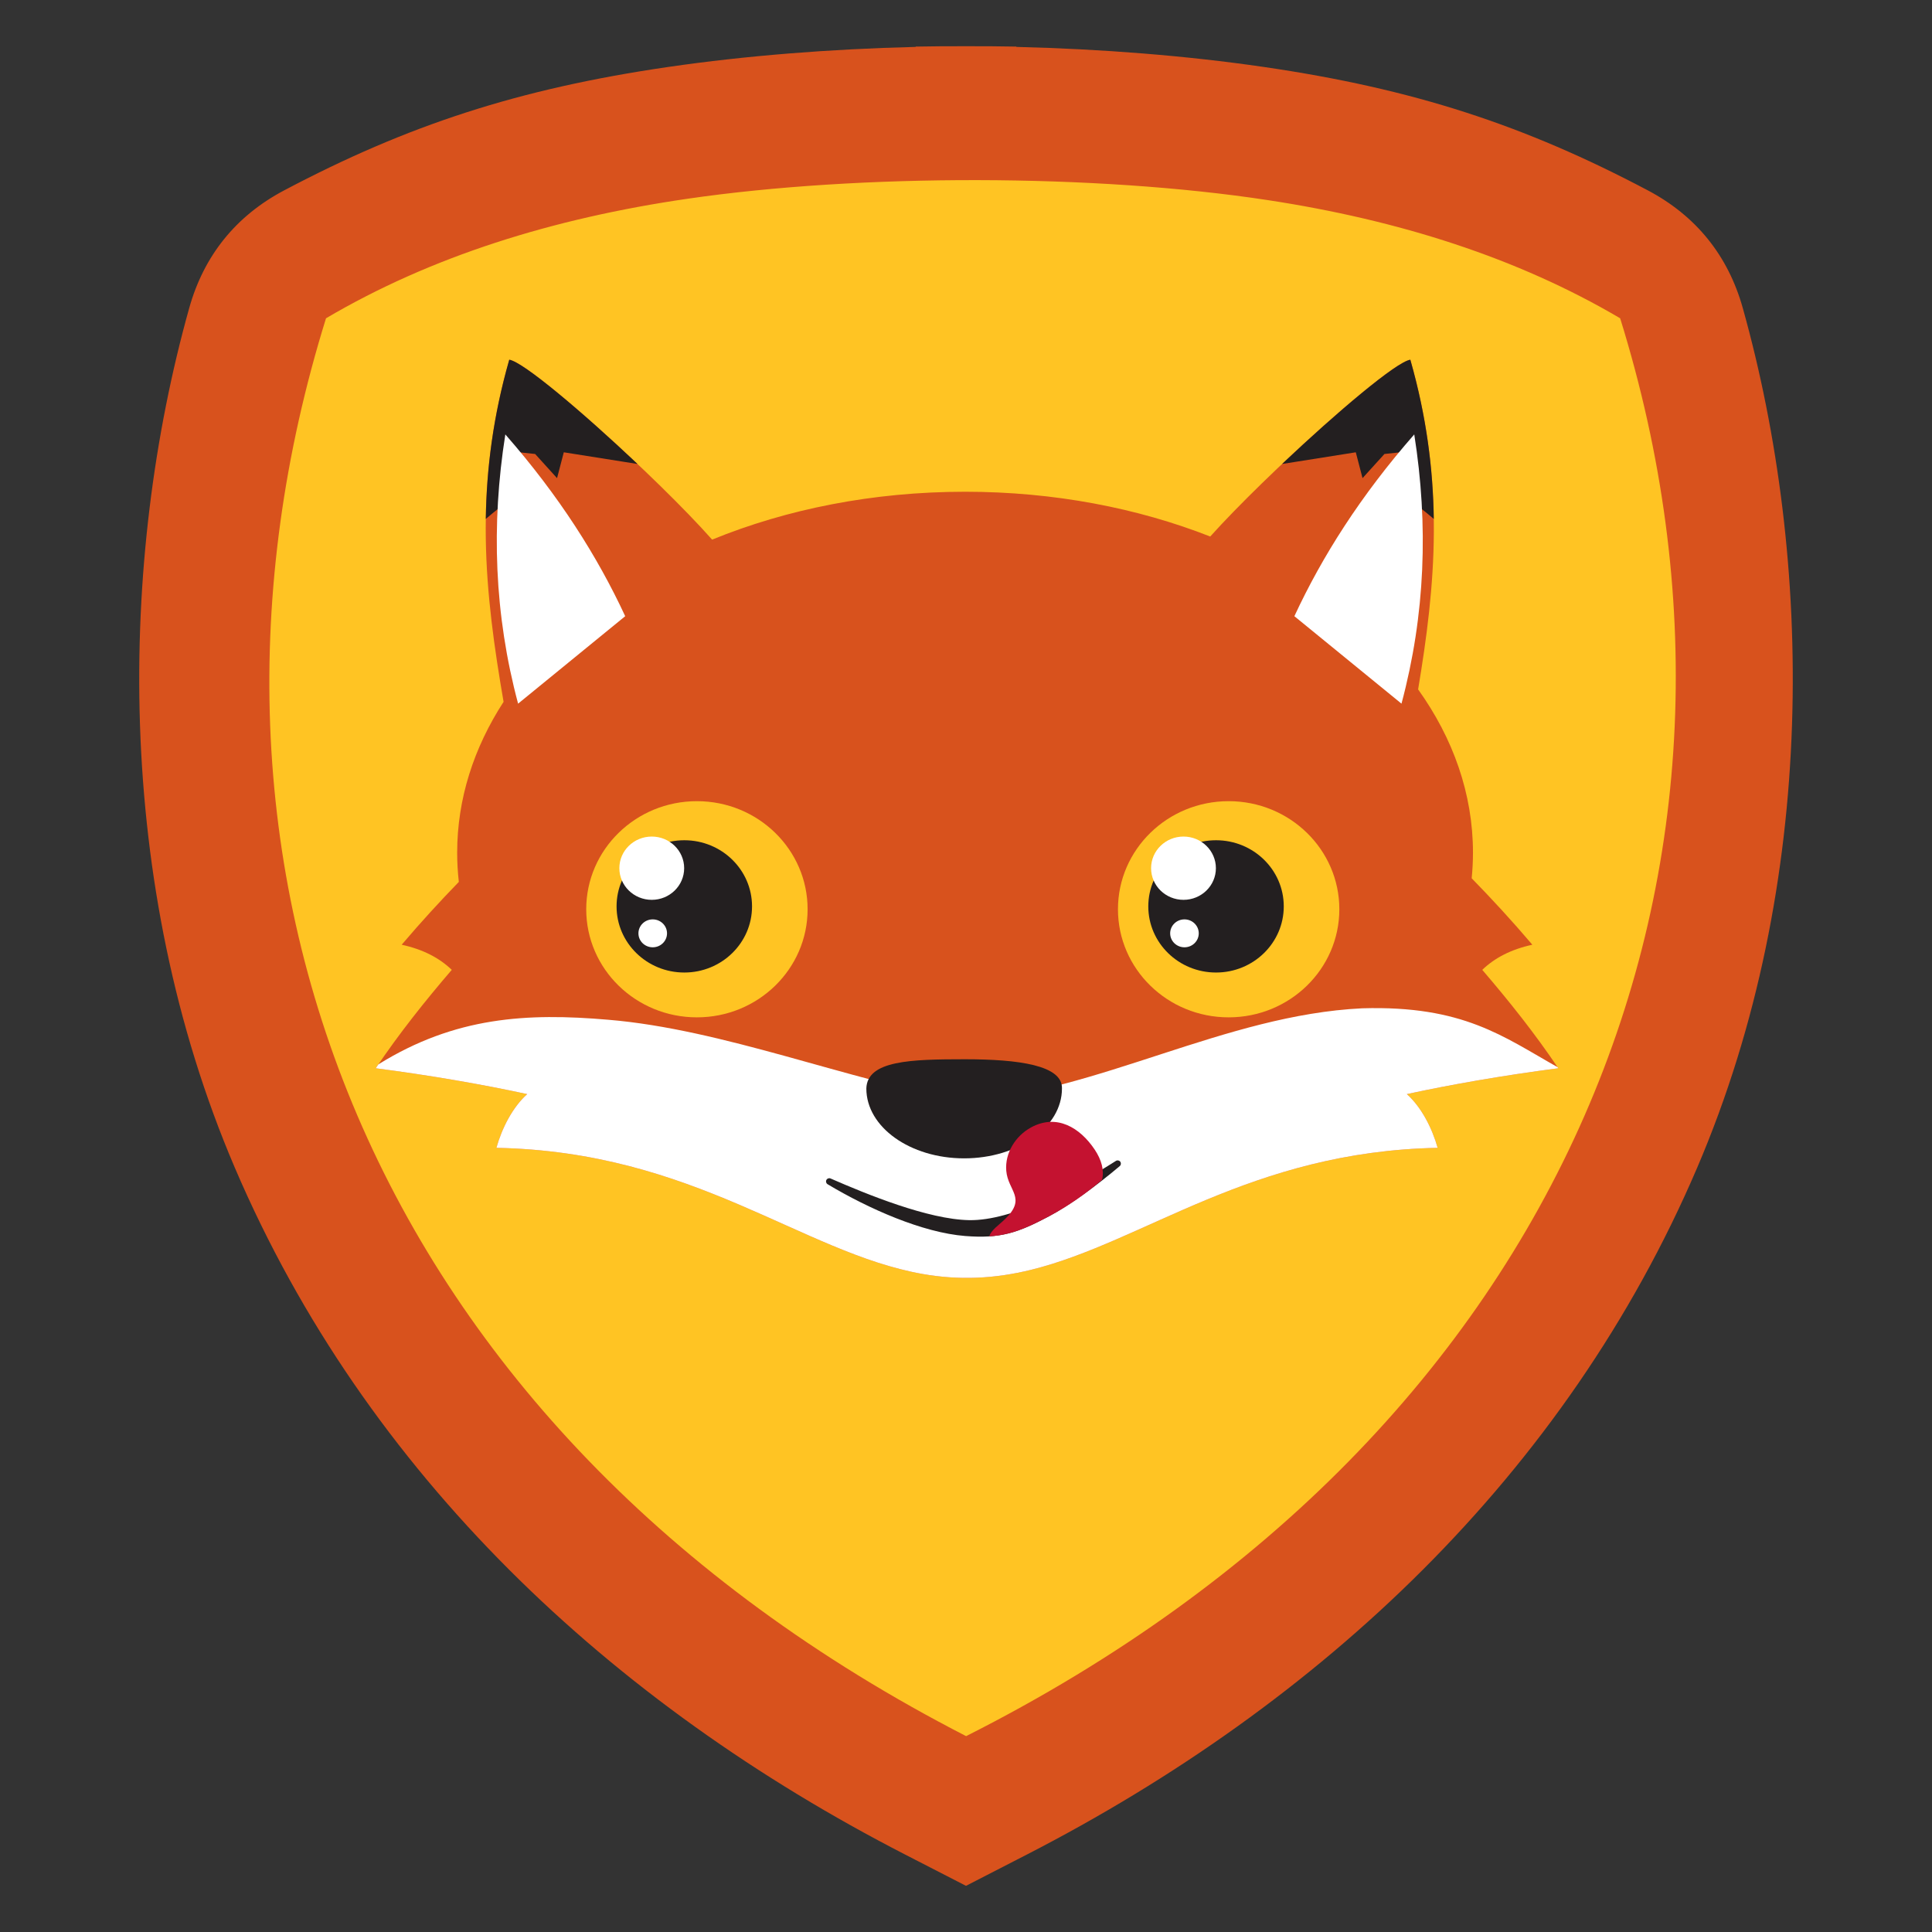
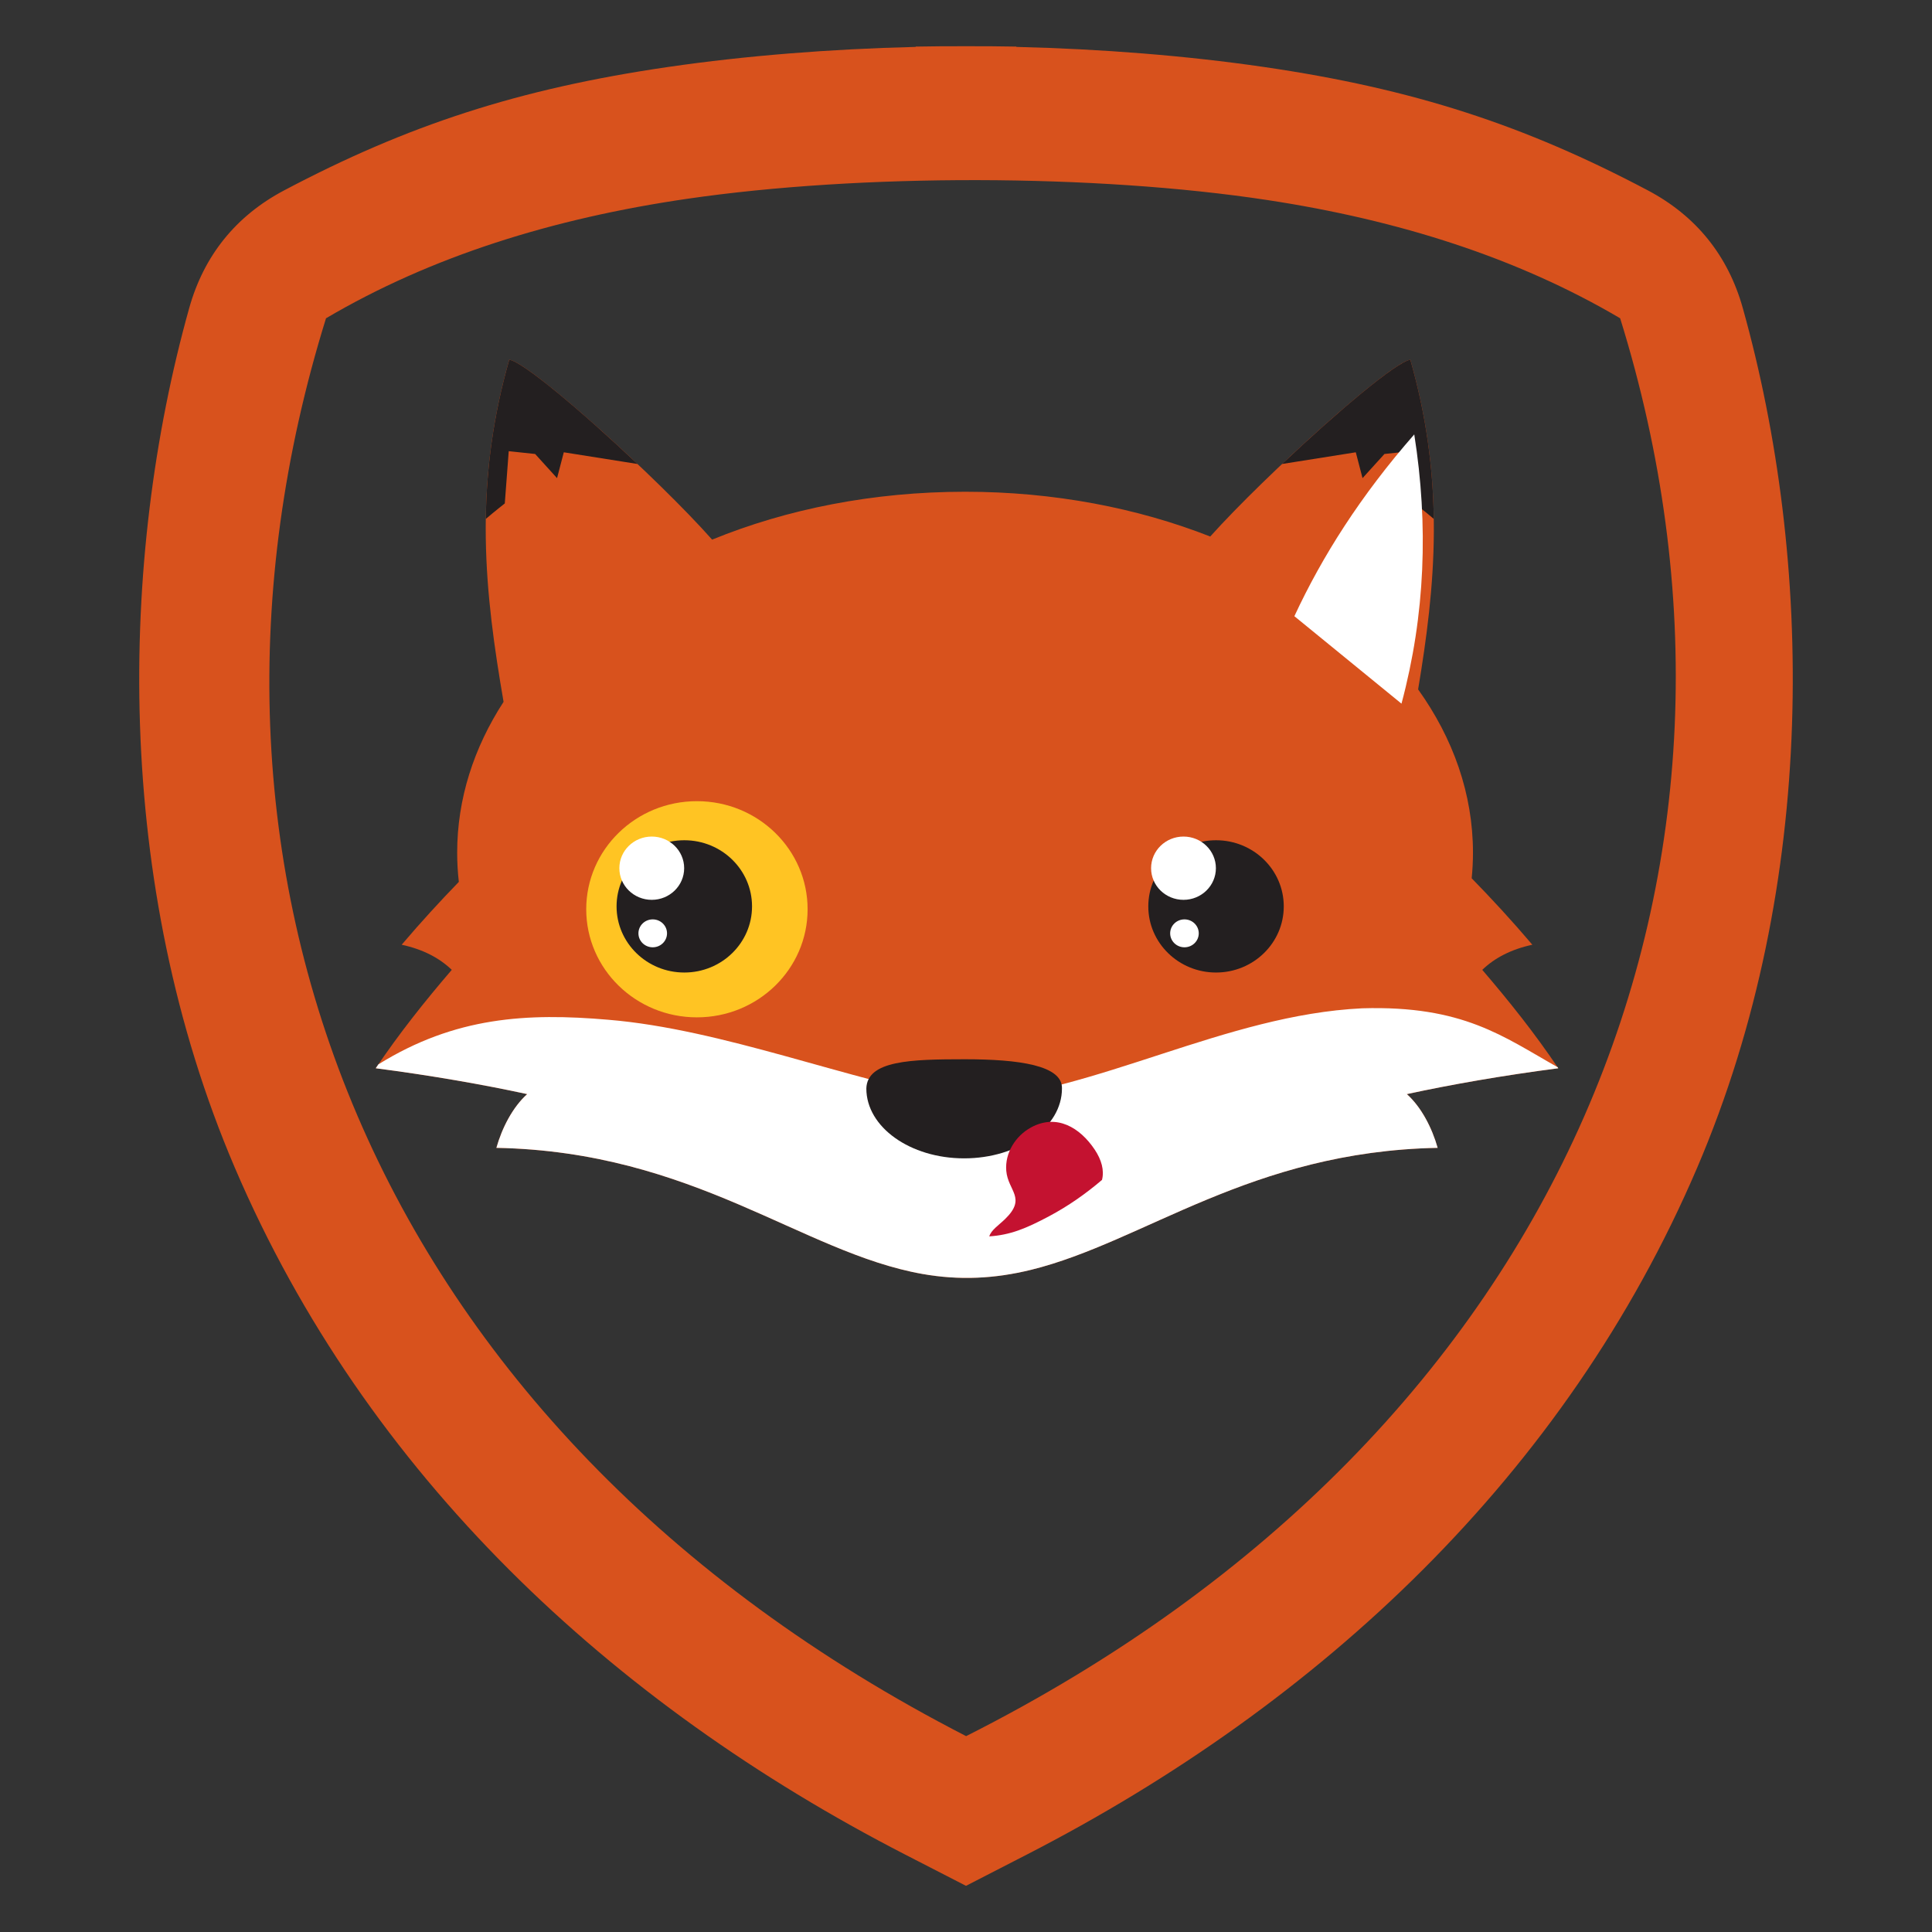
<svg xmlns="http://www.w3.org/2000/svg" xml:space="preserve" width="6in" height="6in" version="1.1" style="shape-rendering:geometricPrecision; text-rendering:geometricPrecision; image-rendering:optimizeQuality; fill-rule:evenodd; clip-rule:evenodd" viewBox="0 0 6000 6000">
  <rect x="0" y="0" width="6000" height="6000" fill="#333333" stroke="none" />
  <defs>
    <style type="text/css">
   
    .fil0 {fill:none}
    .fil4 {fill:#231F20}
    .fil5 {fill:#C41230}
    .fil2 {fill:#D8521D}
    .fil1 {fill:#FFC423}
    .fil3 {fill:white}
   
  </style>
  </defs>
  <g id="Capa_x0020_1">
    <g id="_2388653836192">
      <rect class="fil0" x="-0" y="-0" width="6000" height="6000" />
-       <path class="fil1" d="M2087.78 244.12c237.12,-34.52 495.5,-55.03 757.98,-61.39l0 -0.96c51.27,-0.92 102.64,-1.3 153.98,-1.15l0.53 0c51.34,-0.16 102.71,0.22 153.98,1.15l0 0.96c262.48,6.36 520.85,26.88 757.98,61.39 459.93,66.94 800.93,179.1 1177.94,378.44 147.64,78.06 245.85,199.81 290.89,360.63 215.24,768.61 233.71,1762.1 -139.87,2635.21 -402.65,941.04 -1154.15,1642.35 -2054.89,2105.38l-32.06 16.48 0 0.07 -7.49 3.78 -145.39 74.74 -1.35 0.56 -1.36 -0.56 -145.39 -74.74 -7.5 -3.78 0 -0.07 -32.06 -16.48c-900.74,-463.03 -1652.24,-1164.34 -2054.88,-2105.38 -373.58,-873.11 -355.11,-1866.6 -139.87,-2635.21 45.04,-160.82 143.25,-282.57 290.89,-360.63 377.02,-199.34 718.02,-311.5 1177.94,-378.44z" />
      <path class="fil2" d="M2075.79 207.87c240.24,-34.97 502.01,-55.76 767.94,-62.2l0 -0.97c51.94,-0.93 103.99,-1.32 156,-1.16l0.54 0c52.02,-0.16 104.06,0.23 156,1.16l0 0.97c265.93,6.44 527.7,27.23 767.95,62.2 465.98,67.83 811.46,181.45 1193.44,383.42 149.58,79.09 249.09,202.44 294.71,365.37 218.07,778.72 236.78,1785.28 -141.71,2669.87 -407.94,953.43 -1169.32,1663.96 -2081.91,2133.08l-32.48 16.69 0 0.07 -7.59 3.83 -147.31 75.72 -1.37 0.57 -1.38 -0.57 -147.31 -75.72 -7.59 -3.83 0 -0.07 -32.48 -16.69c-912.59,-469.12 -1673.97,-1179.65 -2081.91,-2133.08 -378.5,-884.59 -359.78,-1891.15 -141.71,-2669.87 45.63,-162.93 145.13,-286.29 294.72,-365.37 381.98,-201.97 727.46,-315.59 1193.44,-383.42zm59.58 409.33c-418.52,60.92 -796.76,179.09 -1122.91,371.26 -525.2,1689.26 121.7,3443.94 1987.91,4403.27 1885.63,-951.57 2556.35,-2714 2031.16,-4403.27 -318.9,-187.89 -687.57,-305.05 -1095.02,-367.11 -535.67,-81.59 -1264.41,-82.27 -1801.13,-4.15z" />
      <path class="fil2" d="M2997.13 1527.15c276.11,0 535.6,50.48 761.33,139.07 172.25,-191.77 557.29,-539.89 621.44,-549.05 109.11,382.13 77.56,704.67 24.18,1023.78 108.93,152.3 170.36,324.65 170.36,507.2 0,26.71 -1.41,53.19 -3.99,79.43 62.06,63.61 124.71,131.43 188.38,206.34 -66.33,14.43 -117.24,41.18 -155.54,78.03 83.43,97.16 163.49,197.67 236.13,305.63 -171.65,22.25 -334.69,50.86 -470.38,80.29 45.63,40.96 78.5,105.93 95.65,166.87 -581.21,11.22 -910.87,291.93 -1262,378.65 -113.48,28.02 -223.32,33.36 -338.36,12.95 -374.85,-66.53 -708.16,-379.72 -1322.74,-391.59 17.15,-60.94 50.03,-125.91 95.65,-166.87 -135.69,-29.43 -298.73,-58.04 -470.38,-80.29 72.65,-107.96 152.71,-208.47 236.13,-305.63 -38.29,-36.85 -89.21,-63.6 -155.54,-78.03 59.94,-70.53 118.98,-134.76 177.48,-195.12 -3.37,-29.91 -5.15,-60.13 -5.15,-90.65 0,-167.29 51.65,-325.99 144.1,-468.58 -57.17,-331.79 -95.9,-664.85 17.62,-1062.4 65.24,9.32 462.37,369.21 630.03,558.69 231.3,-94.59 499.54,-148.7 785.56,-148.7z" />
      <path class="fil3" d="M4837.1 3314.1l2.34 3.46c-171.65,22.25 -334.69,50.86 -470.38,80.29 45.63,40.96 78.5,105.93 95.65,166.87 -581.21,11.22 -910.87,291.93 -1262,378.65 -113.48,28.02 -223.32,33.36 -338.36,12.95 -374.85,-66.53 -708.16,-379.72 -1322.74,-391.59 17.15,-60.94 50.03,-125.91 95.65,-166.87 -135.69,-29.43 -298.73,-58.04 -470.38,-80.29 2.71,-4.02 5.43,-8.04 8.15,-12.04 238.37,-148.02 461.71,-160.27 713.7,-138.61 356.28,29.59 741.28,187.06 1108,253.19 411.22,-27.2 807.12,-268.16 1233.65,-288.73 313.8,-9.31 438.15,87.94 606.7,182.72z" />
      <path class="fil4" d="M2996.6 3289.61c167.76,0 303.76,18.92 301.42,90.86 0,119.79 -136,216.89 -303.76,216.89 -167.76,0 -303.75,-97.11 -303.75,-216.89 2.33,-87.11 138.33,-90.86 306.09,-90.86z" />
      <path class="fil4" d="M1979.87 1440.96c-169.96,-160.74 -355.54,-317.68 -398.33,-323.79 -50.13,175.57 -70.57,338.56 -72.84,494.43 27.81,-23.7 59,-48.15 59,-48.15l12.22 -162.28 82.01 8.72 68.05 75.03 20.94 -80.27 228.95 36.3z" />
-       <path class="fil3" d="M1569.33 1349.09c166.92,190.71 285.87,378.59 372.31,564.56l-332.63 271.6c-74,-276.29 -84,-555.14 -39.67,-836.16z" />
      <path class="fil4" d="M3981.58 1440.96c169.96,-160.74 355.54,-317.68 398.33,-323.79 50.13,175.57 70.57,338.56 72.84,494.43 -27.81,-23.7 -59,-48.15 -59,-48.15l-12.22 -162.28 -82.01 8.72 -68.05 75.03 -20.94 -80.27 -228.95 36.3z" />
      <path class="fil3" d="M4392.11 1349.09c-166.92,190.71 -285.87,378.59 -372.31,564.56l332.63 271.6c74,-276.29 84,-555.14 39.67,-836.16z" />
      <g>
        <ellipse class="fil1" cx="2164.34" cy="2823.79" rx="343.76" ry="335.68" />
        <ellipse class="fil4" cx="2125.16" cy="2814.86" rx="210.35" ry="205.41" />
        <ellipse class="fil3" cx="2024.1" cy="2696.27" rx="100.63" ry="98.26" />
        <ellipse class="fil3" cx="2027.11" cy="2898.56" rx="44.39" ry="43.35" />
      </g>
      <g>
-         <ellipse class="fil1" cx="3815.68" cy="2823.79" rx="343.76" ry="335.68" />
        <ellipse class="fil4" cx="3776.5" cy="2814.86" rx="210.35" ry="205.41" />
        <ellipse class="fil3" cx="3675.44" cy="2696.27" rx="100.63" ry="98.26" />
        <ellipse class="fil3" cx="3678.45" cy="2898.56" rx="44.39" ry="43.35" />
      </g>
-       <path class="fil4" d="M2579.35 3659.89c111.61,48.73 302.95,127.24 430.44,129.38 134.86,2.27 321.53,-98.48 455.79,-184 4.47,-2.85 10.35,-1.74 13.49,2.53 3.13,4.26 2.43,10.18 -1.6,13.6 -71.31,60.44 -155.79,121.94 -219.57,155.83 -96.6,51.33 -151.39,69.9 -260.41,61.29 -131.61,-10.4 -298.61,-83.76 -427.32,-160.81 -4.54,-2.72 -6.19,-8.48 -3.77,-13.2 2.42,-4.72 8.09,-6.73 12.94,-4.62z" />
      <path class="fil5" d="M3072.28 3839.68c6.05,-19.92 29.07,-34.32 49.16,-53.84 67.81,-65.84 8.84,-87.04 3.61,-149.95 -4.59,-55.23 28.71,-108.17 76.59,-134.38 80.09,-43.84 152.49,0.59 197.92,68.47 21.3,31.84 30.38,64.52 22.82,94.3 -50.54,43.16 -104.97,81.32 -164.48,112.95 -71.83,38.18 -120.55,58.22 -185.63,62.45z" />
    </g>
  </g>
</svg>